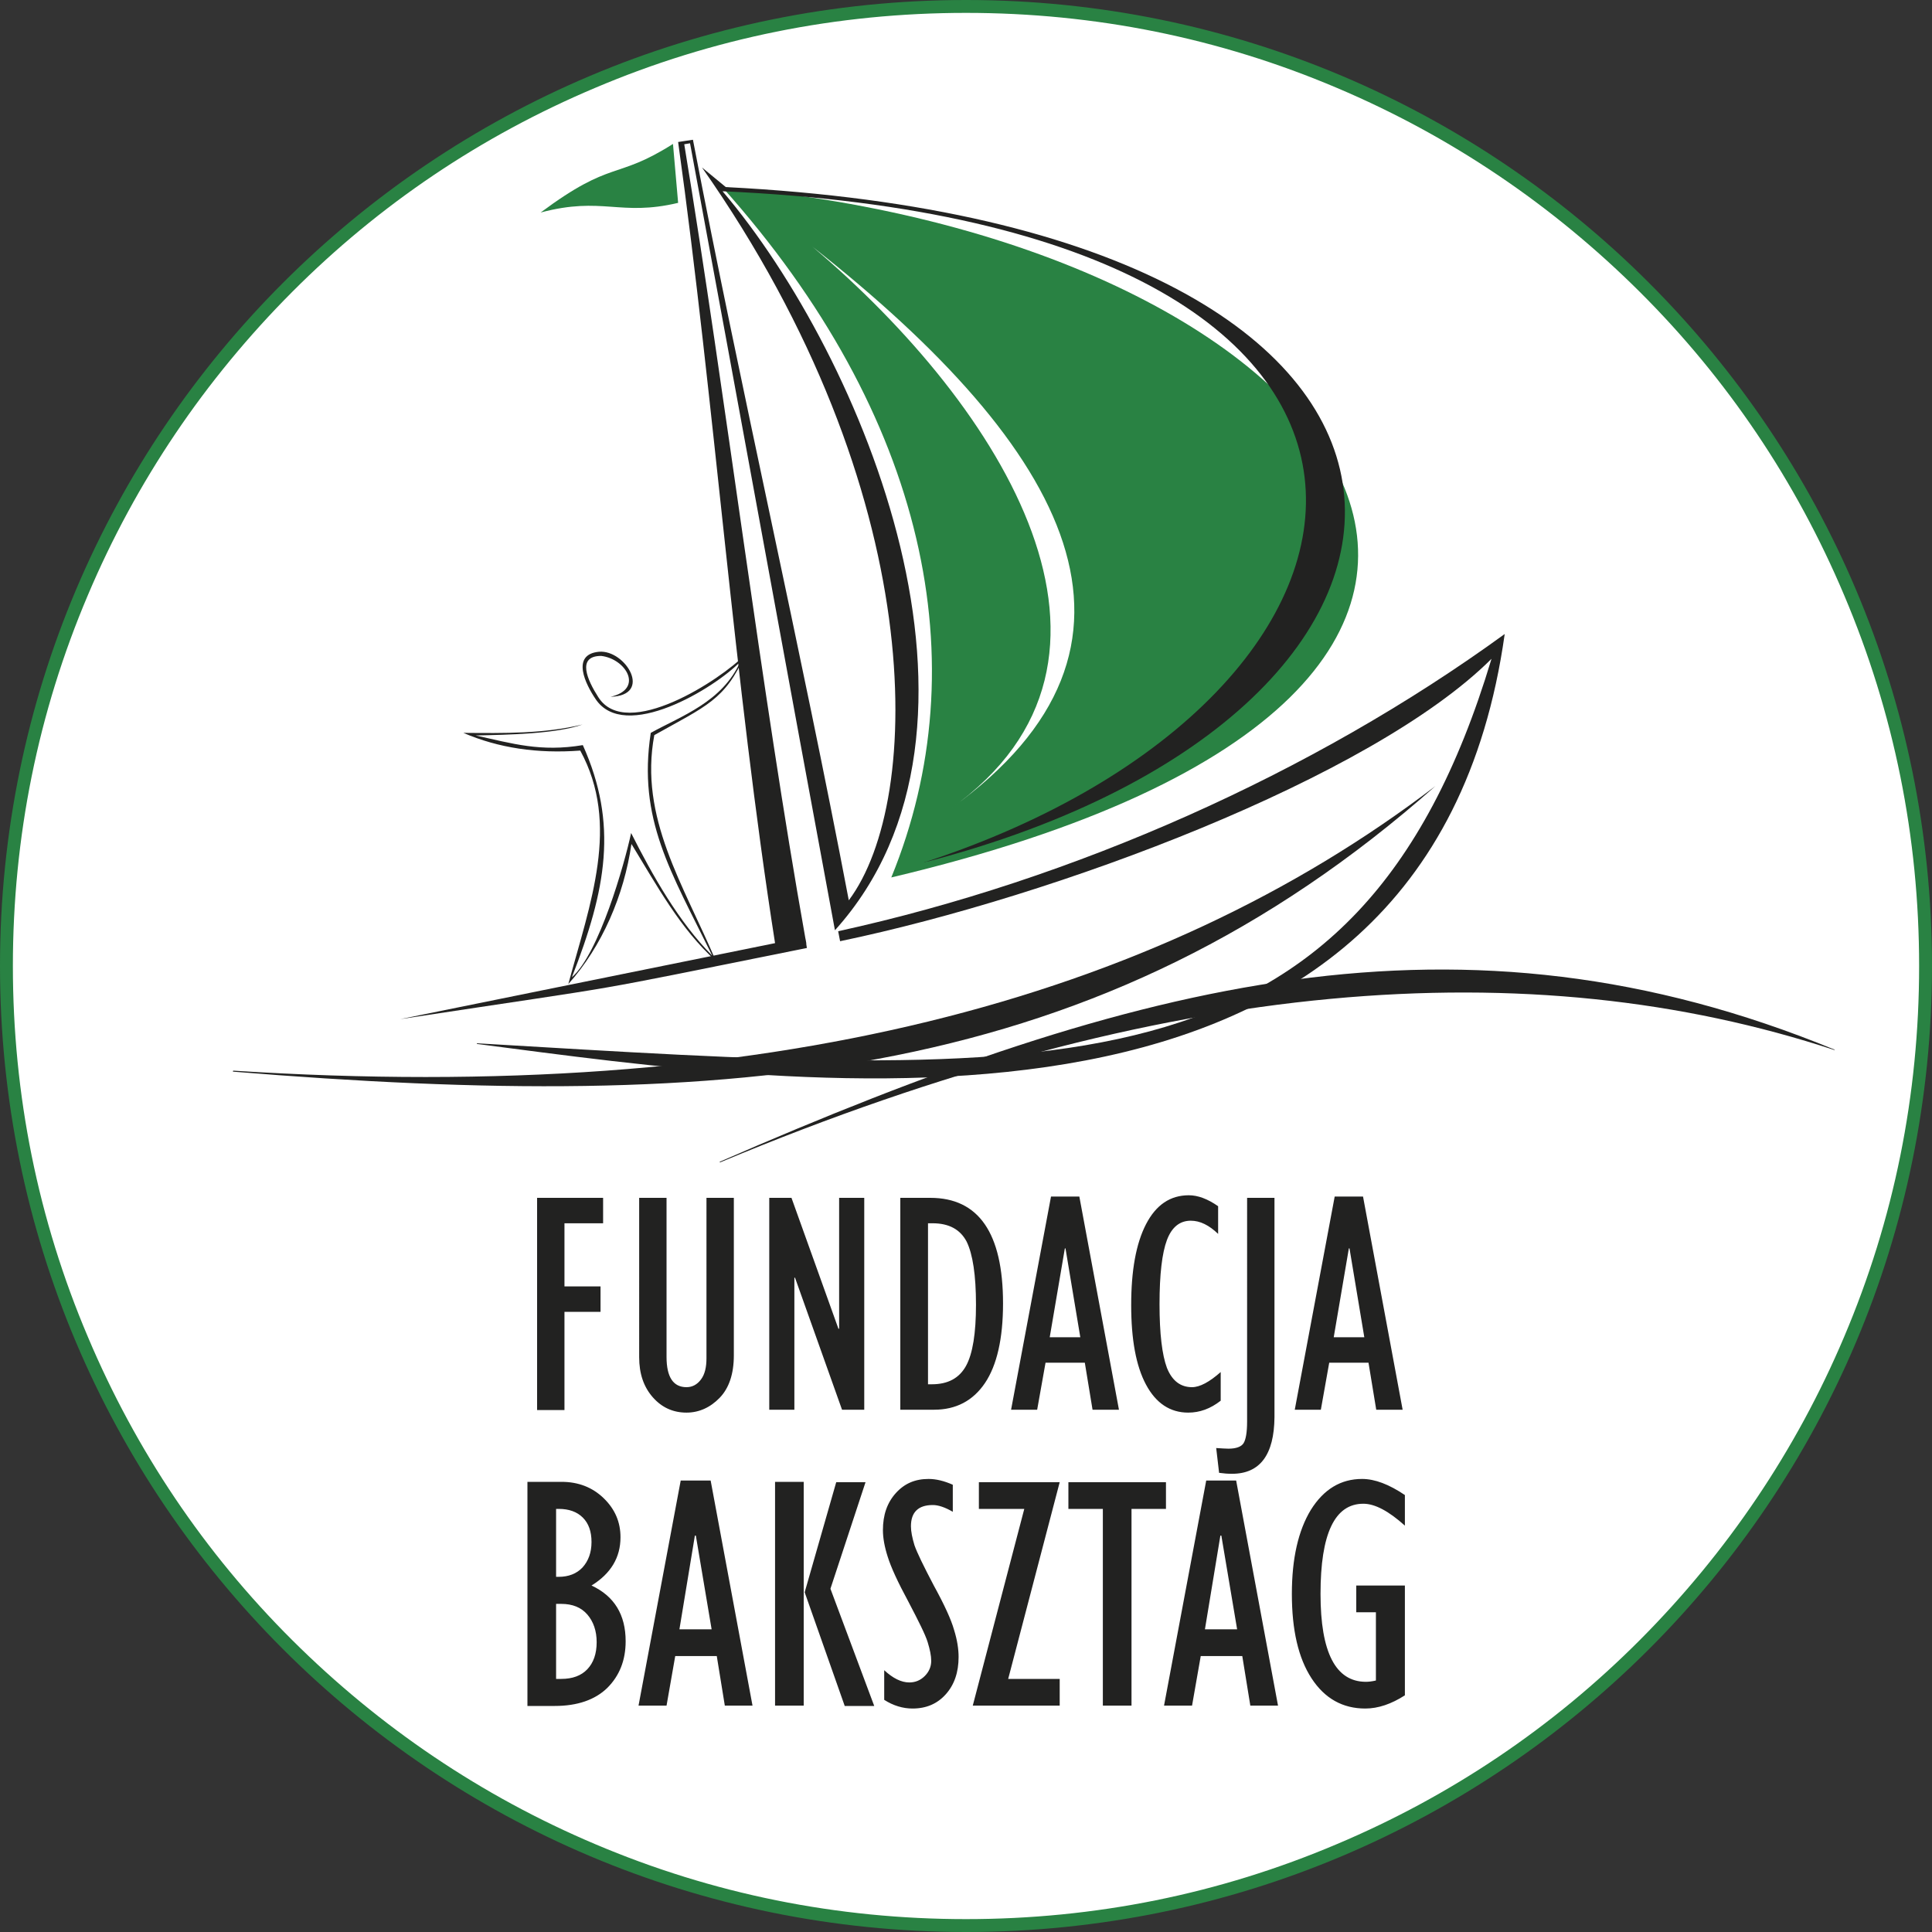
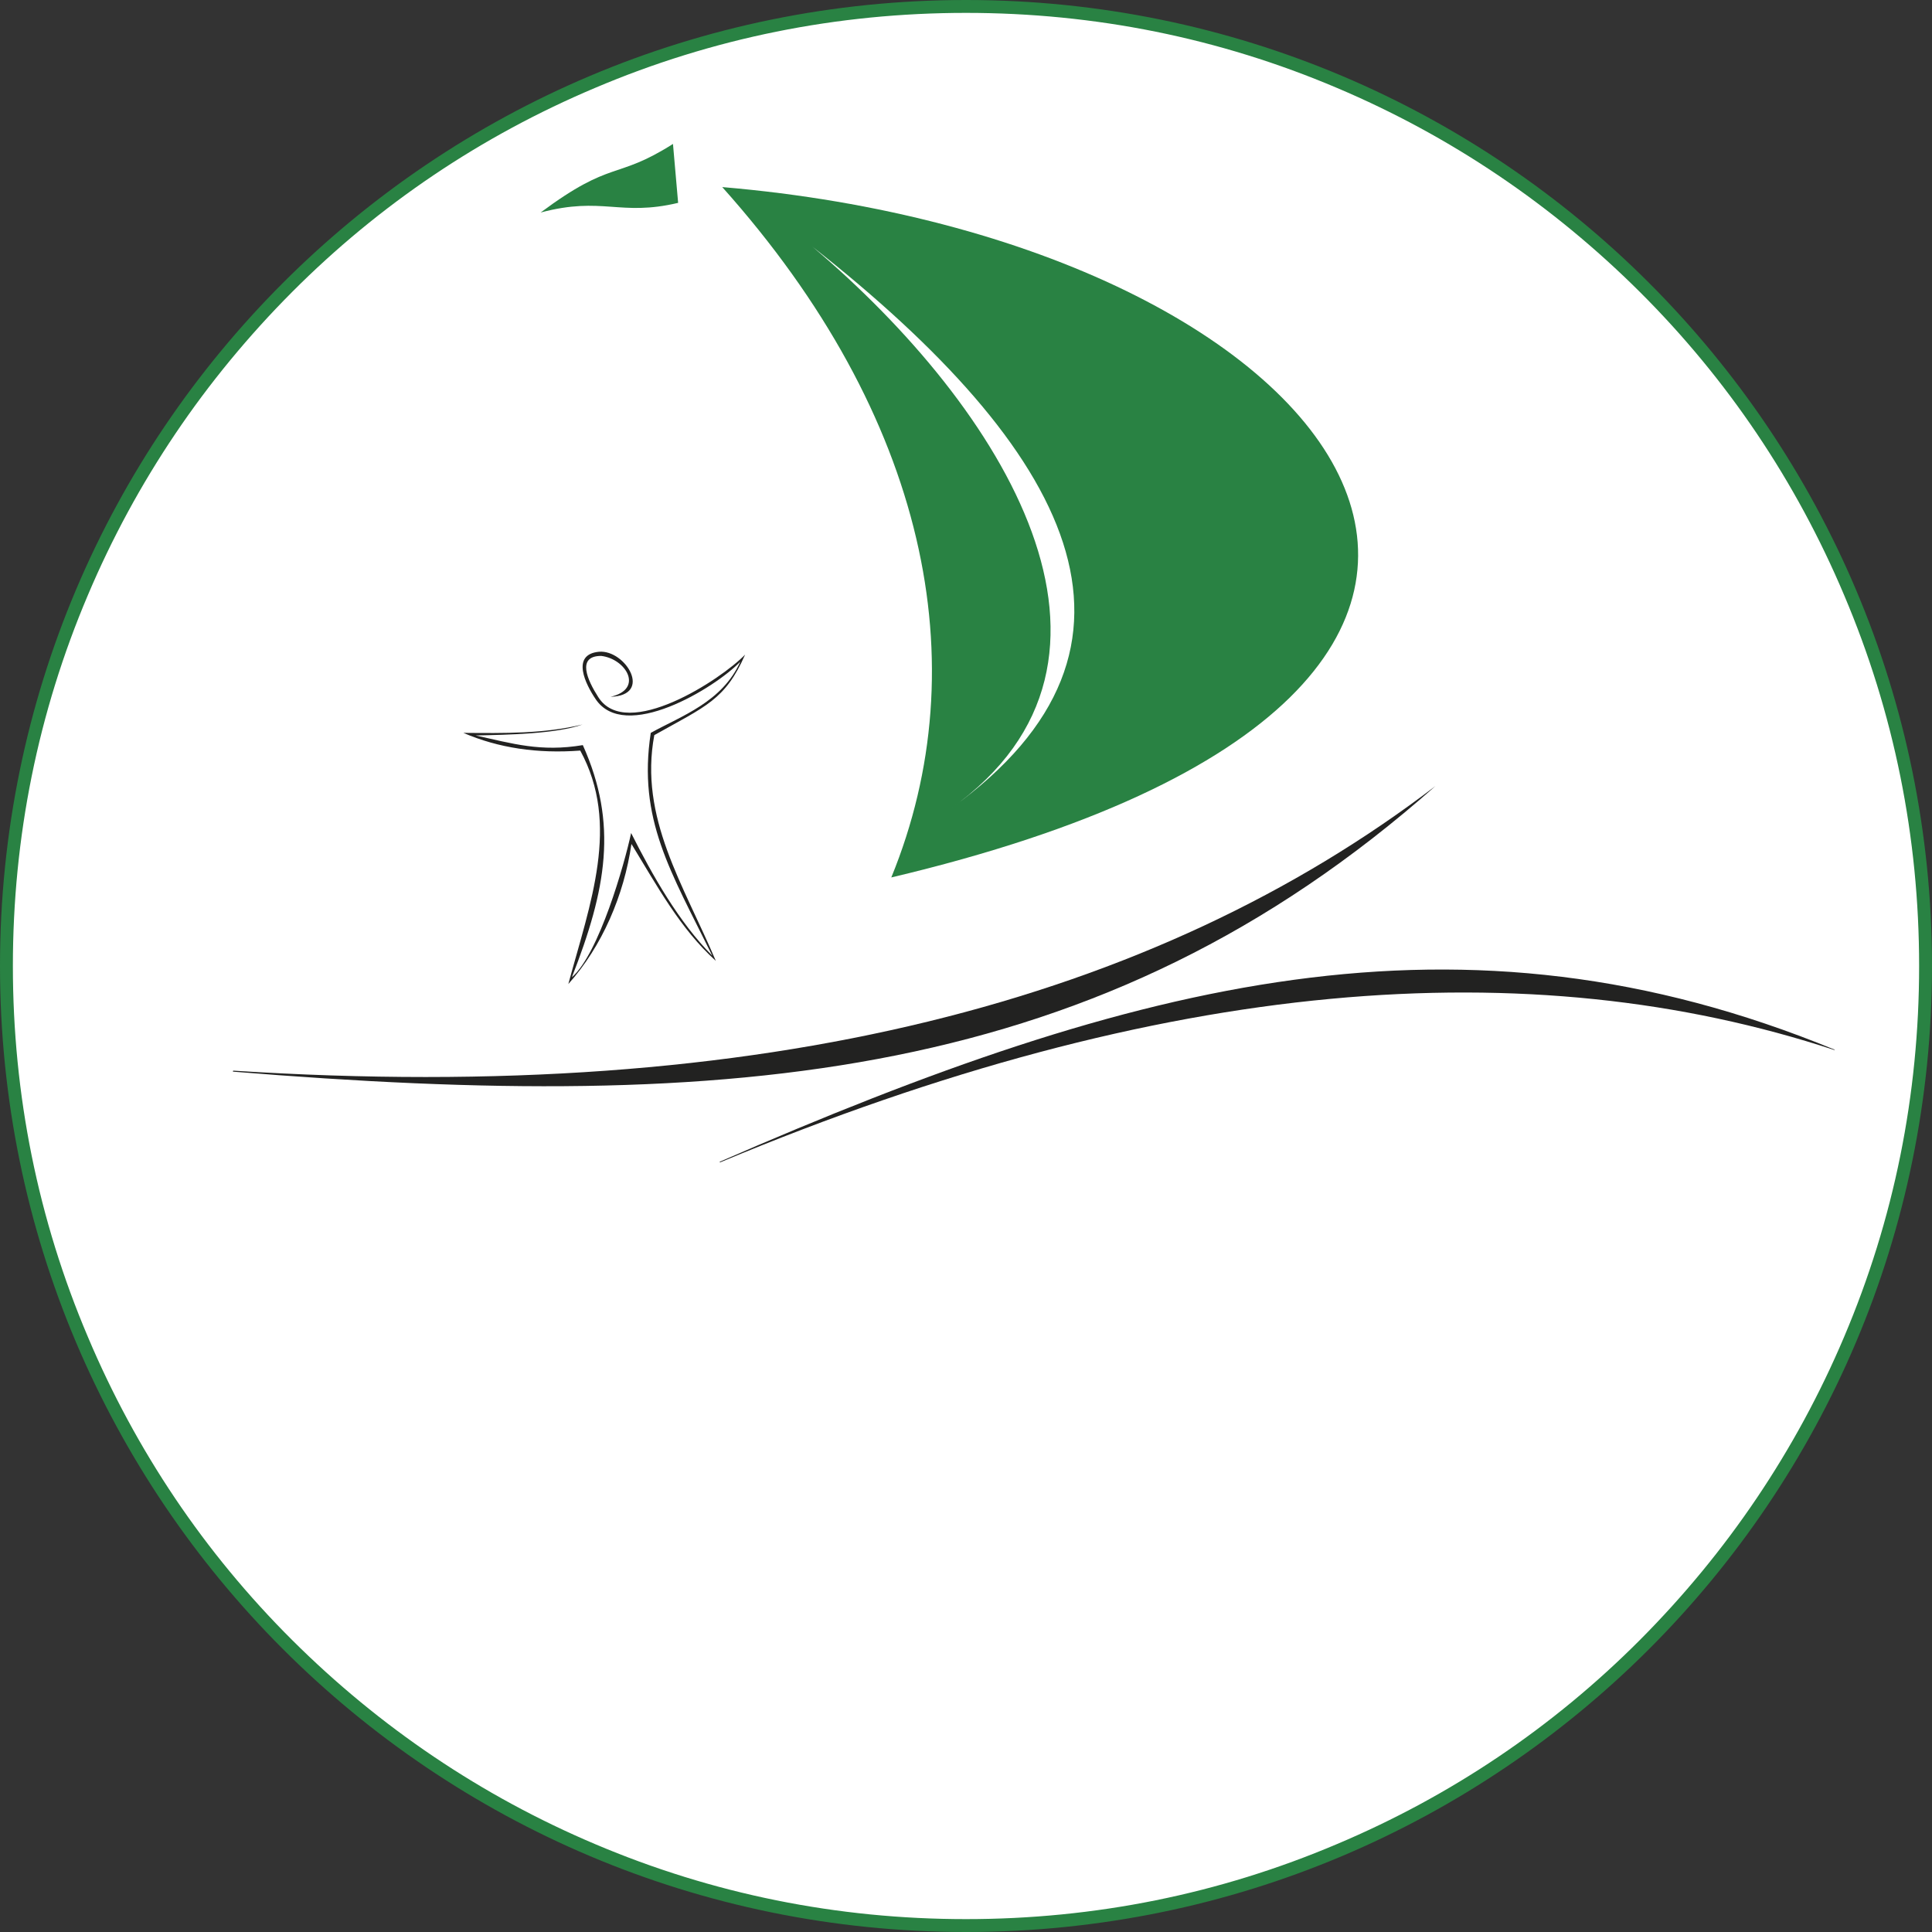
<svg xmlns="http://www.w3.org/2000/svg" version="1.1" id="Warstwa_1" x="0px" y="0px" viewBox="0 0 600 600" style="enable-background:new 0 0 600 600;" xml:space="preserve">
  <rect x="0" y="0" width="600" height="600" fill="#333333" stroke="none" />
  <style type="text/css">
	.Dodaj_x0020_cień{fill:none;}
	.Okrągłe_x0020_narożniki_x0020__x0028_2_x0020_pkt_x002E__x0029_{fill:#FFFFFF;stroke:#222221;stroke-miterlimit:10;}
	.Aktywne_x0020_odbicie_x0020_X{fill:none;}
	.Miękka_x0020_faza{fill:url(#SVGID_1_);}
	.Zmierzch{fill:#FFFFFF;}
	.Foliage_GS{fill:#F9DC0A;}
	.Pompadour_GS{fill-rule:evenodd;clip-rule:evenodd;fill:#75ACE0;}
	.st0{fill-rule:evenodd;clip-rule:evenodd;fill:#FFFFFF;}
	.st1{fill:#298243;}
	.st2{fill-rule:evenodd;clip-rule:evenodd;fill:#298243;}
	.st3{fill-rule:evenodd;clip-rule:evenodd;fill:#222221;}
	.st4{fill:#222221;}
</style>
  <linearGradient id="SVGID_1_" gradientUnits="userSpaceOnUse" x1="0" y1="-24.219" x2="0.707" y2="-23.512">
    <stop offset="0" style="stop-color:#E5E5EA" />
    <stop offset="0.176" style="stop-color:#E1E1E6" />
    <stop offset="0.357" style="stop-color:#D5D5DA" />
    <stop offset="0.539" style="stop-color:#C1C1C5" />
    <stop offset="0.723" style="stop-color:#A4A5A8" />
    <stop offset="0.907" style="stop-color:#808284" />
    <stop offset="1" style="stop-color:#6B6D6E" />
  </linearGradient>
  <g>
    <path class="st0" d="M300,598c-79.6,0-154.4-31-210.7-87.3C33,454.4,2,379.6,2,300S33,145.6,89.3,89.3S220.4,2,300,2   s154.4,31,210.7,87.3C567,145.6,598,220.4,598,300s-31,154.4-87.3,210.7C454.4,567,379.6,598,300,598z" />
    <path class="st1" d="M300,4c40,0,78.7,7.8,115.2,23.3c35.2,14.9,66.9,36.3,94.1,63.4s48.5,58.8,63.4,94.1   C588.2,221.3,596,260,596,300s-7.8,78.7-23.3,115.2c-14.9,35.2-36.3,66.9-63.4,94.1s-58.8,48.5-94.1,63.4   C378.7,588.2,340,596,300,596s-78.7-7.8-115.2-23.3c-35.2-14.9-66.9-36.3-94.1-63.4s-48.5-58.8-63.4-94.1C11.8,378.7,4,340,4,300   s7.8-78.7,23.3-115.2c14.9-35.2,36.3-66.9,63.4-94.1s58.8-48.5,94.1-63.4C221.3,11.8,260,4,300,4 M300,0C134.3,0,0,134.3,0,300   s134.3,300,300,300s300-134.3,300-300S465.7,0,300,0L300,0z" />
  </g>
  <path class="st2" d="M224.3,58.1c63.5,71,79.6,148.2,52.5,214.4C524.5,213.9,419.7,74.7,224.3,58.1z M295.3,251.1  c65.2-46.4,16.1-124.5-43-174.5C332.3,139.6,365.5,200.6,295.3,251.1z" />
  <path class="st3" d="M189.6,216.4c13.3-0.4,4.7-14.6-3.5-14c-9,0.8-4.1,10.3-1.2,14.6c9,13.8,37.1-3.3,45-11.5  c-5.6,12.5-18.2,16.8-27.8,22.1c-4.1,26.9,6.2,43,19.1,69.2c-10.3-10.3-18.6-25-25.2-38.1c-2.1,9.8-10,37.5-18.4,44.8  c10.7-27.3,14.4-47.6,3.4-72.1c-13.1,2.2-21.9-0.5-33.3-3c10.1-0.2,25.1-0.5,33.2-3.4c-12,2.9-24.2,2.7-37,2.6  c10.9,4.7,23,6.5,36.3,5.5c12.5,22.9,3.1,47.4-3.7,72.5c10.5-11.7,17.3-27.6,19.6-43.5c7.9,12.9,15.1,26.3,26.2,36.3  c-10-23.6-23.9-44.5-19.1-70.1c16-9,22-10.9,28.2-25c-7.4,7.7-36.9,27-45.6,13.2c-3.4-5.3-6.8-12.8,0.9-12.8  C194.4,204.6,200.1,214,189.6,216.4L189.6,216.4z" />
-   <path class="st3" d="M225.4,58.1L218,52c70.8,100.9,68.9,196.5,45.6,227.6c-15-78.9-33.3-157.5-48.4-236.2c-1.5,0.2-3.1,0.5-4.6,0.7  c11.3,81.1,17.4,167.9,30.1,248.8h0l-116.4,23.6c76.9-11.7,51.7-7.1,126.3-22.1c-0.1-0.3-0.1-0.7-0.2-1.2h0l0-0.3  c-0.1-0.6-0.2-1.2-0.3-1.6c-13.6-76.2-24.7-168.2-37.6-246.5l1.8-0.3c14.4,77.6,30.7,167.4,45,244.4c56.9-63.1,8.8-178.1-34.9-229.5  c240.6,10.5,220.5,156.8,62.7,208.4c0.3,0.2,0.6-0.5,0.8-0.2C467.6,220.7,473.2,70.6,225.4,58.1z" />
-   <path class="st3" d="M260.3,289.2c0.1,0.3,0.5,2.8,0.6,3.1c66.7-13.9,165.1-50.6,202.3-87.7C421.5,343.4,326.8,334.5,148.1,324  c0,0.1,0,0.1,0,0.2c102.5,13.3,295.3,42.8,319.2-127.3C407.6,240.3,333.4,273.2,260.3,289.2z" />
  <path class="st4" d="M72.4,332.5c0,0.1,0,0.2-0.1,0.3c155.5,12.7,269.4,3.4,373.5-88.7C358.6,310.7,237.3,343.1,72.4,332.5z" />
  <path class="st2" d="M209,44.7C191.2,56,190.2,49.4,167.9,66c19.2-5.1,24.6,1.3,42.7-3C210.1,56.9,209.5,50.8,209,44.7L209,44.7z" />
  <path class="st4" d="M569.8,326c-116-47.7-216.5-21.8-346.3,34.8c0,0.1,0.1,0.1,0.1,0.2c138.3-57.8,251.7-66,346.1-34.9  C569.8,326,569.8,326,569.8,326z" />
  <g>
-     <path class="st4" d="M166.8,437.8V372h20.5v7.9h-12v19.6h11.2v7.9h-11.2v30.5H166.8z M198.5,372h8.5v49.4c0,6.3,2.1,9.4,6.2,9.4   c1.8,0,3.3-0.8,4.5-2.4c1.2-1.6,1.7-3.8,1.7-6.6V372h8.5v48.9c0,5.8-1.5,10.2-4.4,13.2c-2.9,3-6.4,4.6-10.3,4.6   c-4.2,0-7.7-1.6-10.5-4.8c-2.8-3.2-4.2-7.3-4.2-12.4V372z M238.9,437.8V372h6.9l14.6,40.7l0.2-0.1V372h7.8v65.8h-6.9l-14.6-41   l-0.2,0v41H238.9z M279.6,437.8V372h9.3c15,0,22.6,10.9,22.6,32.8c0,10.9-1.9,19.2-5.6,24.7c-3.7,5.5-9,8.3-15.8,8.3H279.6z    M288.1,429.9h1.3c5,0,8.5-1.9,10.6-5.7c2.1-3.8,3.1-10.2,3.1-19c0-9.2-1-15.7-2.9-19.6c-2-3.8-5.5-5.7-10.6-5.7h-1.4V429.9z    M314,437.8l12.4-66.2h8.8l12.3,66.2h-8.2l-2.4-14.6h-12.2l-2.6,14.6H314z M326,415.3h9.5l-4.6-27.6h-0.2L326,415.3z M370.2,430.8   c2.4,0,5.4-1.6,8.9-4.7v8.9c-3.2,2.5-6.5,3.7-10.1,3.7c-5.6,0-10-2.9-13.1-8.7c-3.1-5.8-4.6-14-4.6-24.7c0-10.7,1.5-19.1,4.6-25.1   c3.1-6,7.5-9,13.3-9c2.8,0,5.8,1.1,9.1,3.4v8.6c-2.8-2.7-5.6-4.1-8.5-4.1c-3.4,0-5.9,2-7.4,6c-1.5,4-2.3,10.6-2.3,19.9   c0,9.2,0.8,15.8,2.3,19.8C364,428.8,366.6,430.8,370.2,430.8L370.2,430.8z M382.6,457.7c-1.3,0-2.6-0.1-4-0.3l-0.9-7.7   c1.6,0.1,2.9,0.2,3.8,0.2c2.4,0,4-0.6,4.7-1.7c0.7-1.1,1.1-3.4,1.1-6.7V372h8.5v68.1C395.7,451.8,391.3,457.7,382.6,457.7   L382.6,457.7z M402.1,437.8l12.4-66.2h8.8l12.3,66.2h-8.2l-2.4-14.6h-12.2l-2.6,14.6H402.1z M414.2,415.3h9.5l-4.6-27.6h-0.2   L414.2,415.3z M163.8,529.7v-69.5h10.6c5.2,0,9.6,1.7,13.1,5.1c3.5,3.4,5.2,7.4,5.2,12.1c0,6.3-3,11.3-9,15   c7.1,3.3,10.6,9.1,10.6,17.3c0,5.9-1.9,10.7-5.7,14.5c-3.8,3.7-9.3,5.6-16.3,5.6H163.8z M172.7,489.7h0.8c3.1,0,5.6-1,7.4-2.9   c1.8-2,2.8-4.6,2.8-7.9c0-3.3-0.9-5.8-2.7-7.6c-1.8-1.8-4.3-2.7-7.5-2.7h-0.8V489.7z M172.7,521.4h1.6c3.5,0,6.2-1,8.1-3   c1.9-2,2.9-4.8,2.9-8.4c0-3.5-1-6.4-2.9-8.6c-1.9-2.2-4.6-3.3-8.1-3.3h-1.6V521.4z M198.3,529.7l13.1-69.9h9.3l13,69.9h-8.6   l-2.5-15.4h-12.9l-2.7,15.4H198.3z M211,506h10l-4.9-29.1h-0.3L211,506z M240.7,529.7v-69.5h8.9v69.5H240.7z M262.3,529.7   l-12.4-35.2l9.8-34.2h9.1l-10.9,33.1l13.6,36.4H262.3z M283.4,530.6c-3,0-6-0.9-8.8-2.7v-9.2c2.7,2.5,5.3,3.8,7.8,3.8   c1.9,0,3.5-0.7,4.8-2c1.3-1.3,2-2.9,2-4.7c0-1.6-0.4-3.5-1.1-5.8c-0.7-2.3-2.8-6.5-6-12.6c-3.3-6.1-5.4-10.7-6.4-13.9   c-1-3.1-1.5-5.9-1.5-8.3c0-4.7,1.3-8.5,4-11.5c2.7-3,6-4.4,10.2-4.4c2.3,0,4.8,0.6,7.5,1.8v8.4c-2.4-1.4-4.5-2.1-6.2-2.1   c-4.5,0-6.8,2.2-6.8,6.6c0,1.6,0.4,3.6,1.1,5.9c0.8,2.3,2.8,6.4,6,12.5c3.3,6,5.4,10.6,6.3,13.8c1,3.2,1.4,6,1.4,8.4   c0,4.7-1.3,8.6-4,11.6C291.1,529.1,287.7,530.6,283.4,530.6L283.4,530.6z M302.1,529.7l16-61.1H304v-8.3h25.1l-16,61.1h16v8.3   H302.1z M342.5,529.7v-61.1h-10.7v-8.3h30.3v8.3h-10.7v61.1H342.5z M361.5,529.7l13.1-69.9h9.3l13,69.9h-8.6l-2.5-15.4h-12.9   l-2.7,15.4H361.5z M374.2,506h10l-4.9-29.1H379L374.2,506z M436.3,492.4v34.1c-4.2,2.7-8.3,4.1-12.3,4.1c-7,0-12.6-3.1-16.7-9.4   c-4.1-6.3-6.1-15-6.1-26.2c0-11,2-19.7,5.9-26.1c4-6.4,9.3-9.6,15.9-9.6c4,0,8.4,1.7,13.3,5v9.5c-5-4.5-9.3-6.8-12.9-6.8   c-8.9,0-13.3,9.3-13.3,28c0,18.2,4.7,27.3,14.1,27.3c0.8,0,1.8-0.1,3.1-0.4v-21.2h-6.1v-8.3H436.3z" />
-   </g>
+     </g>
</svg>